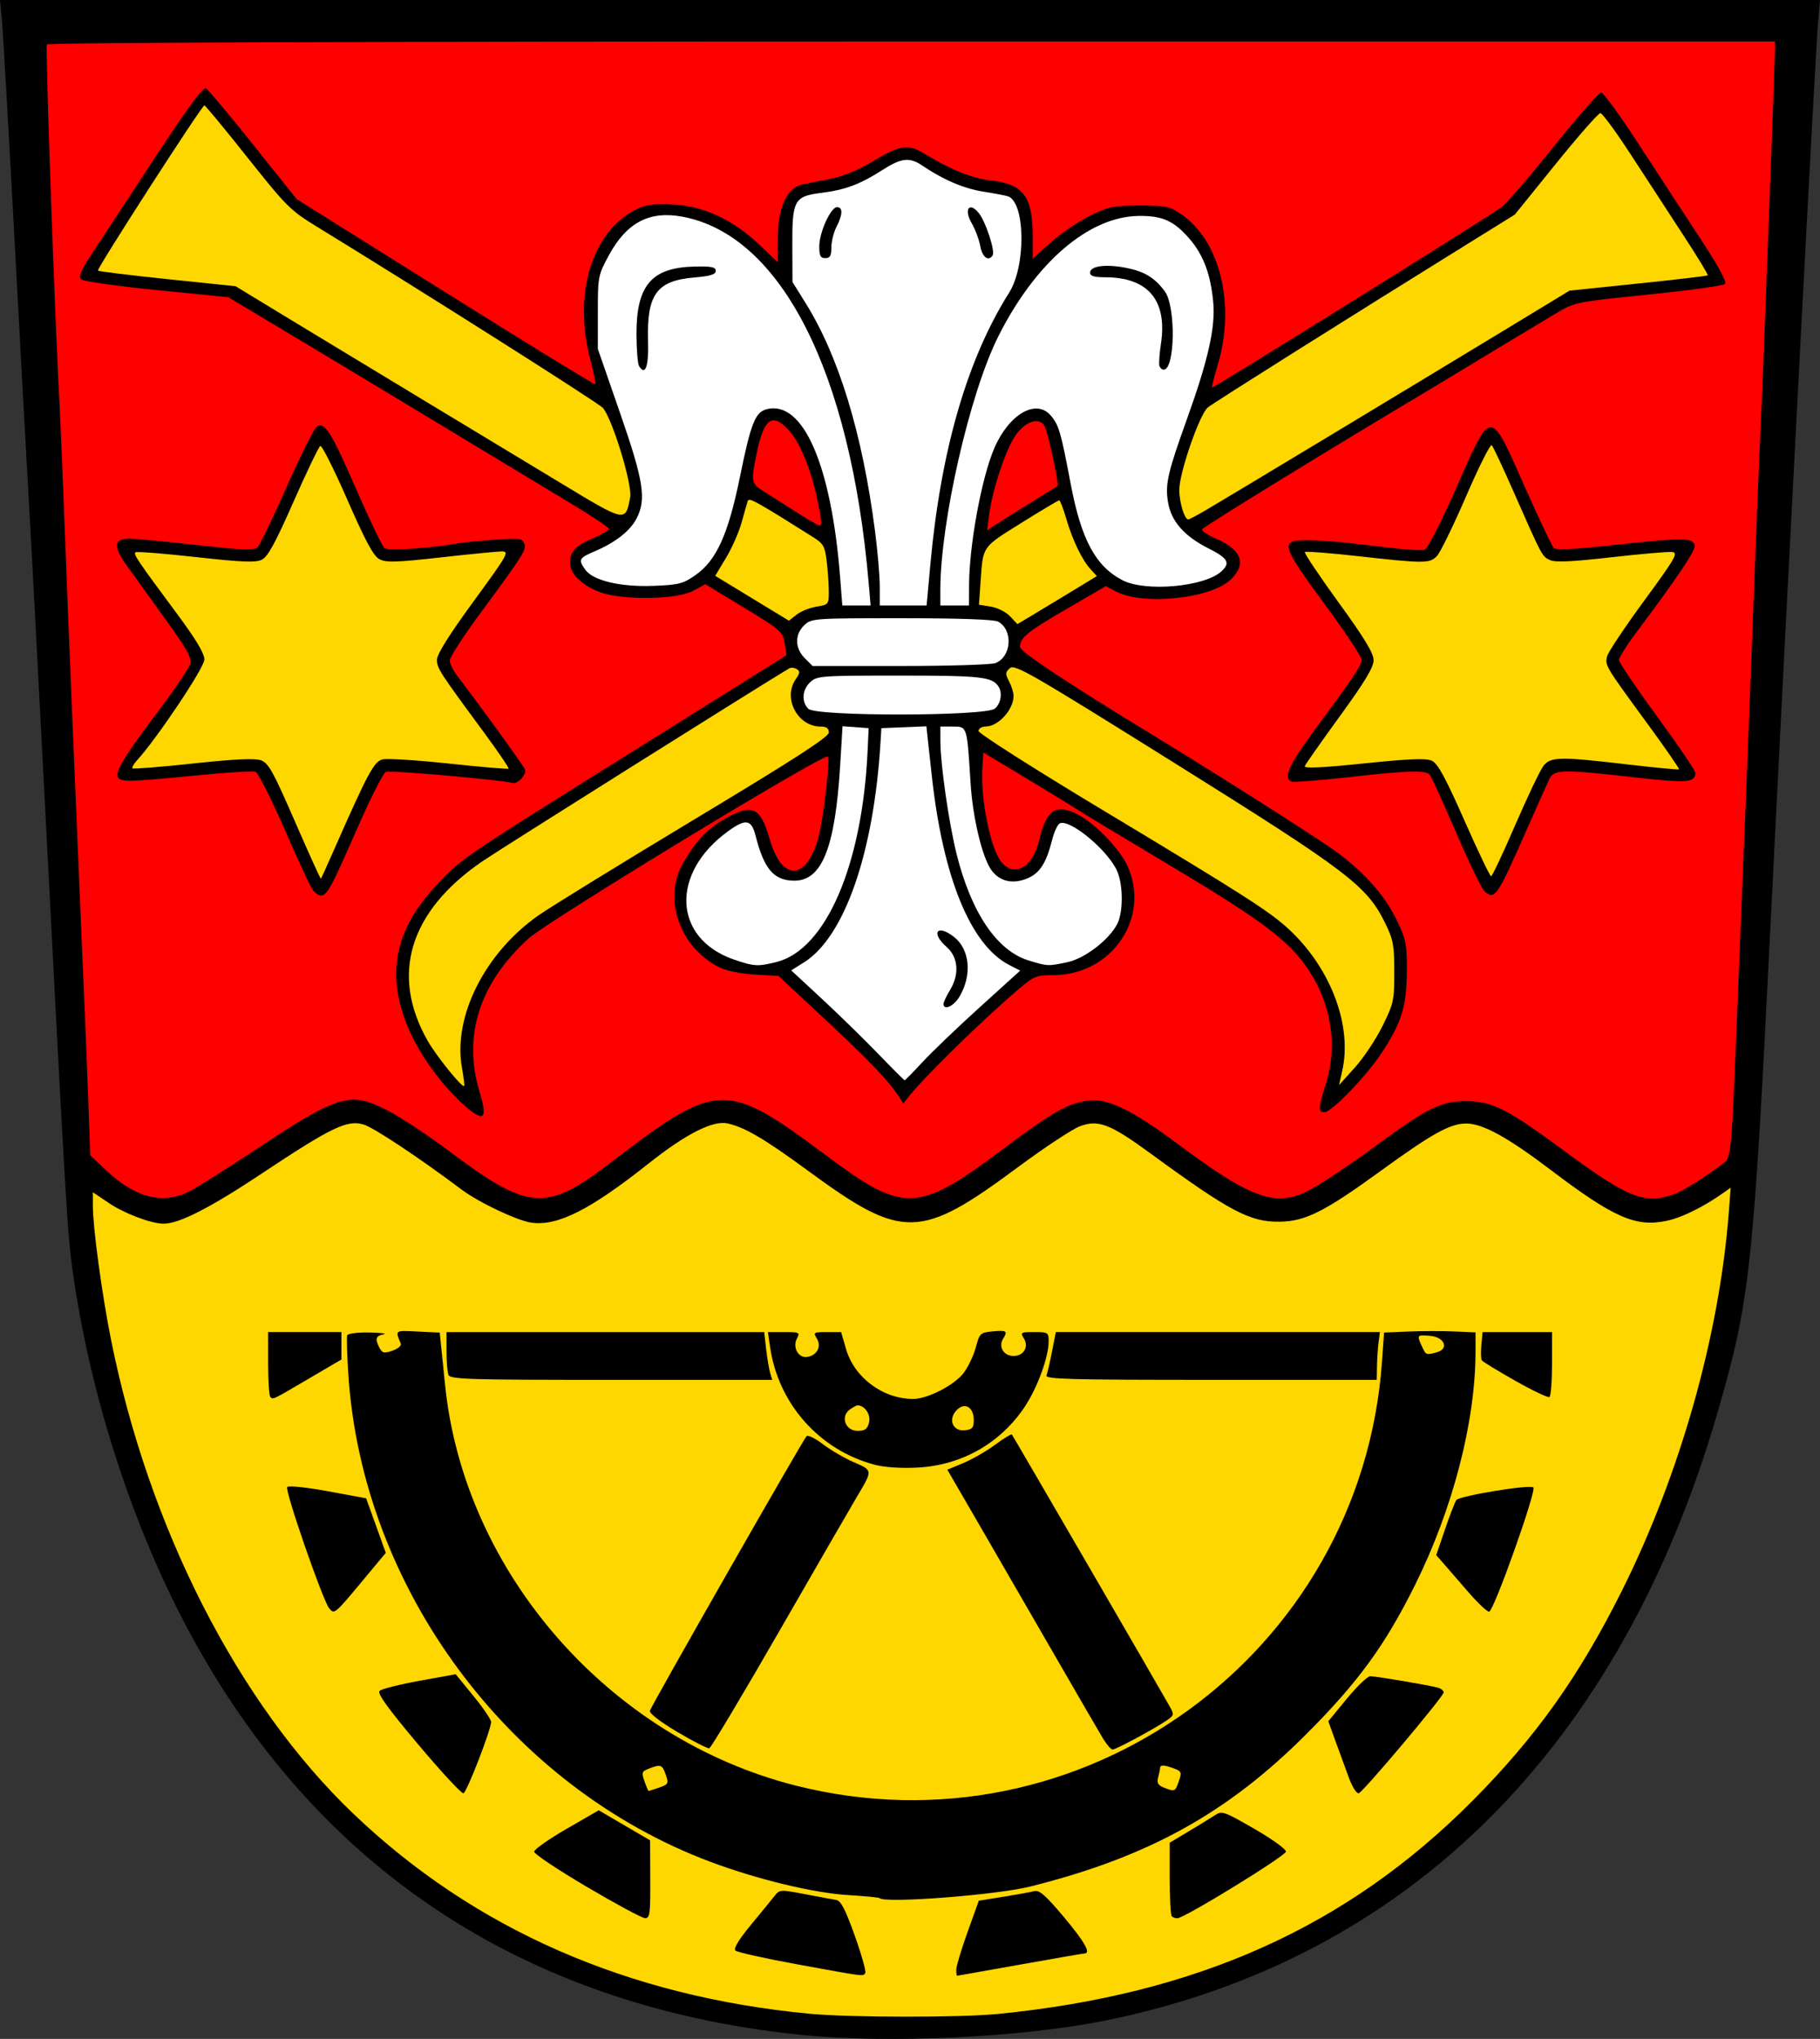
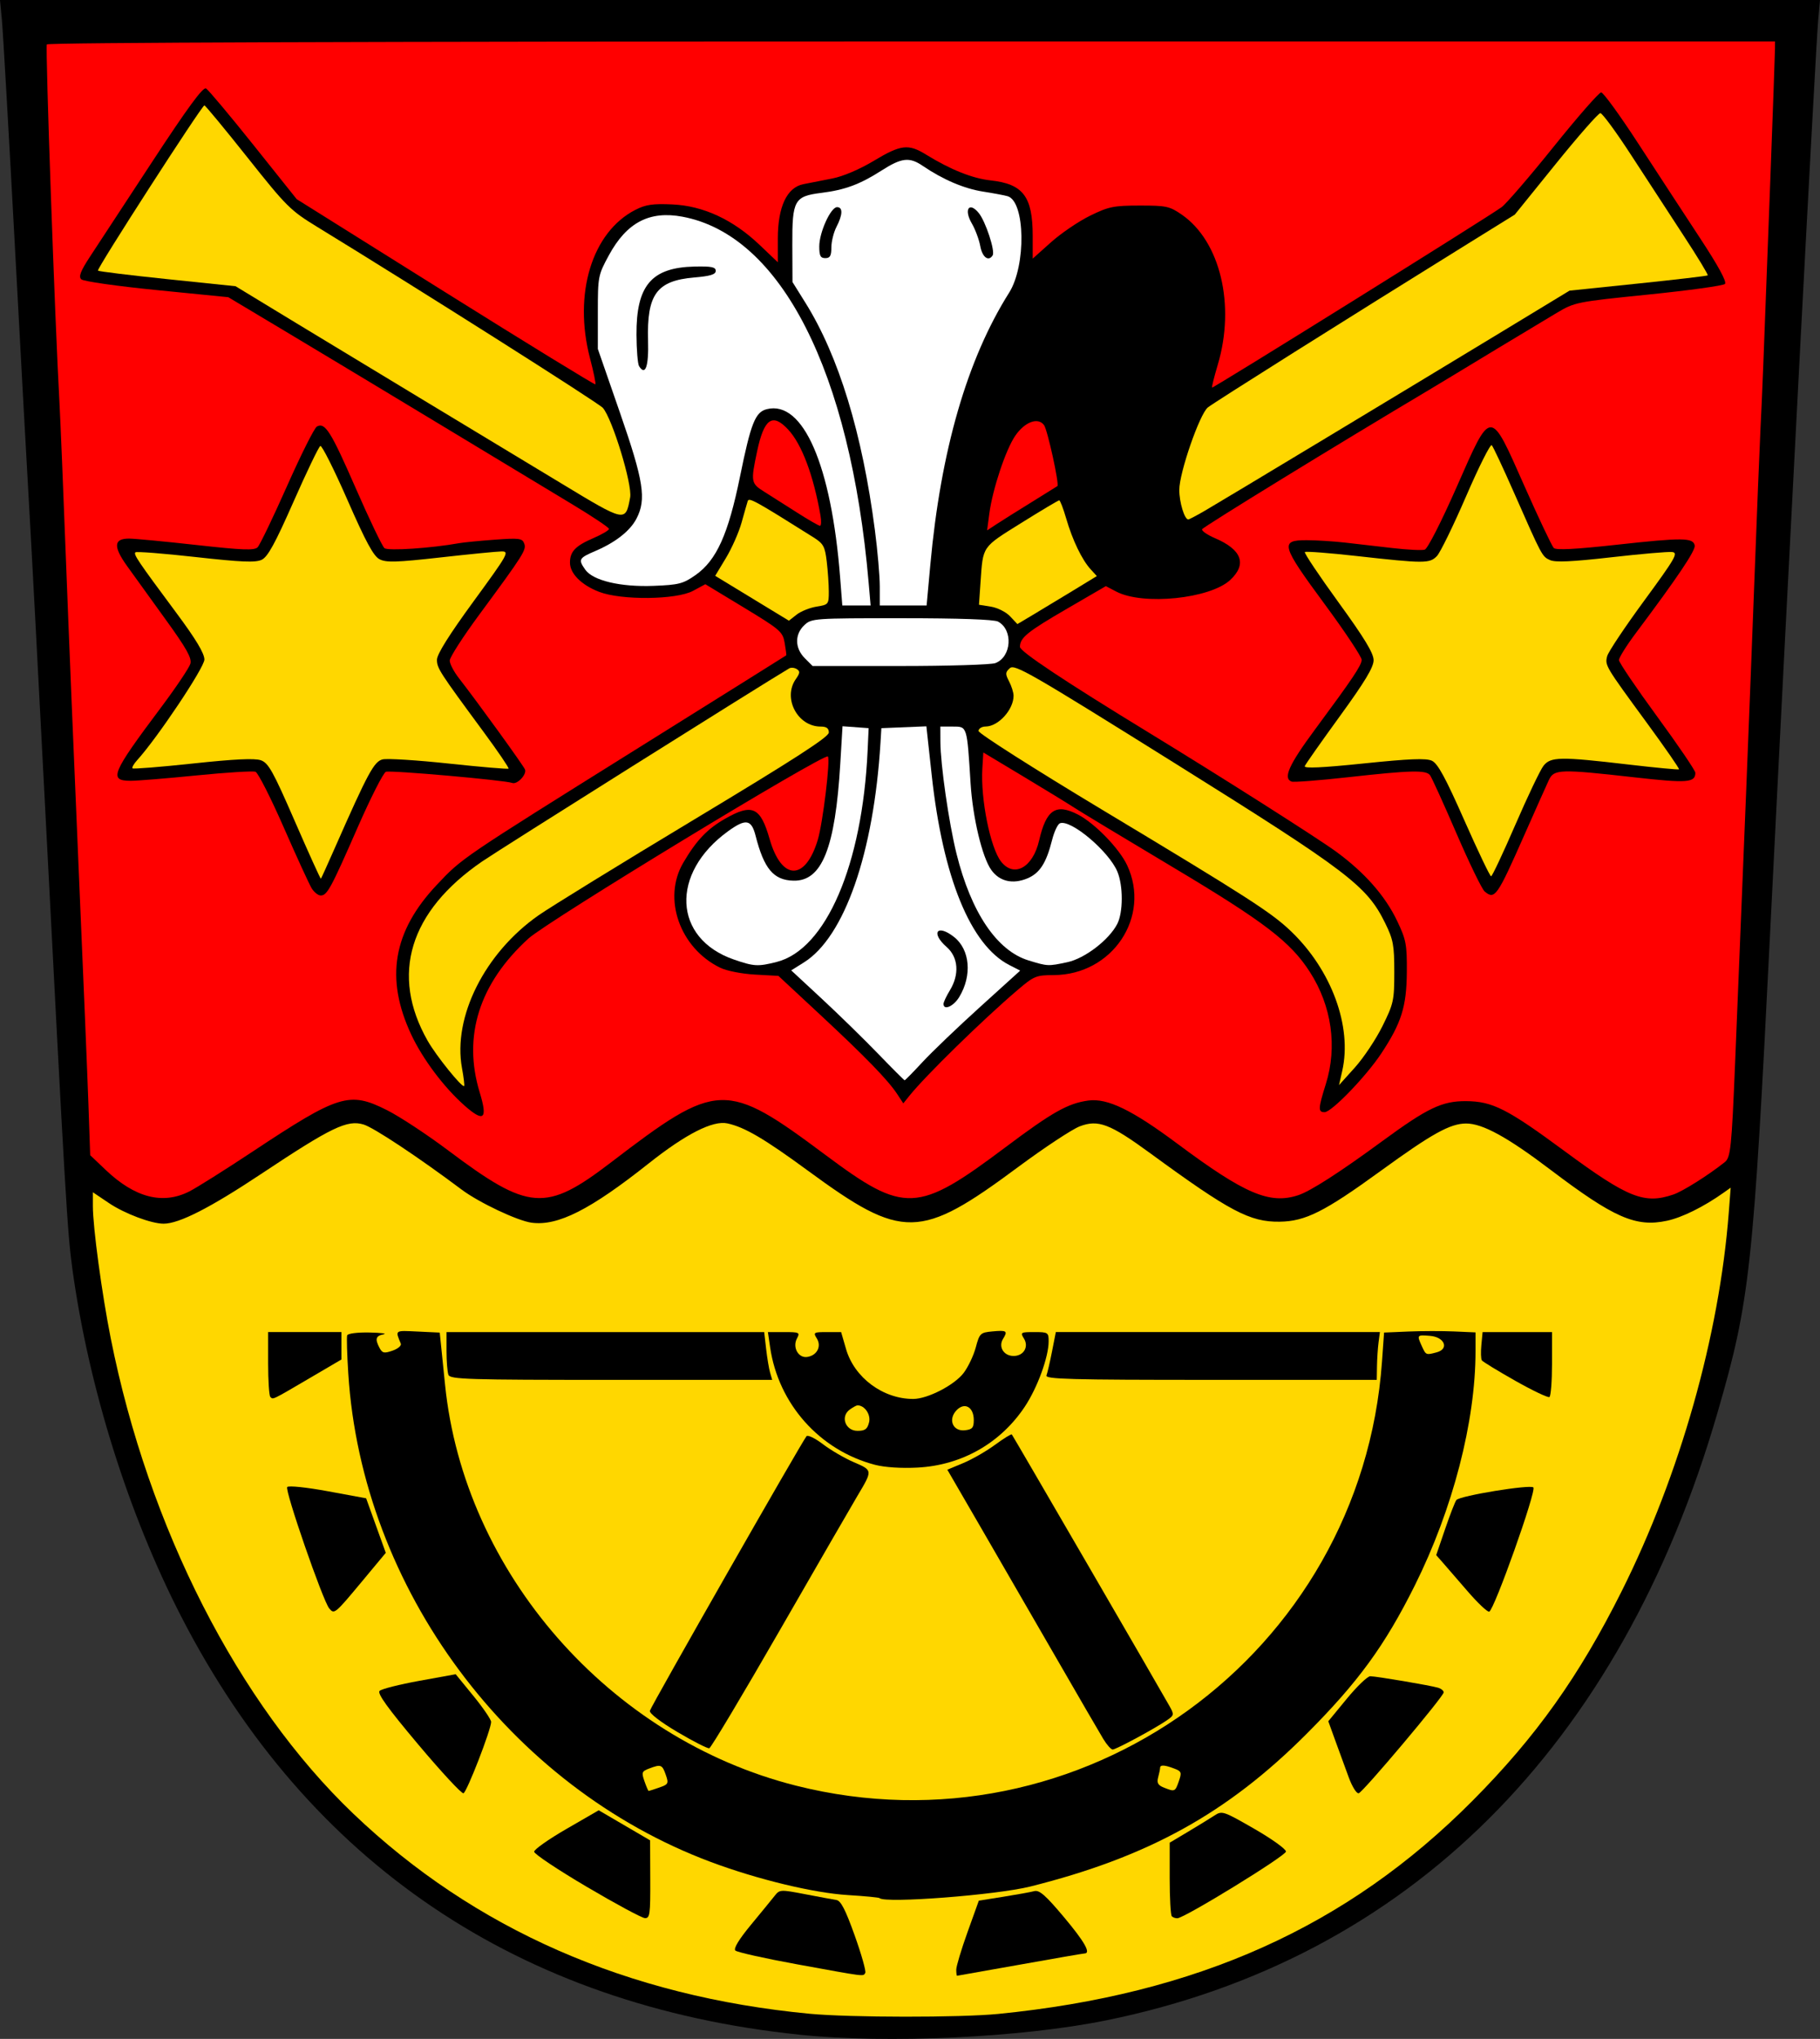
<svg xmlns="http://www.w3.org/2000/svg" id="svg5052" height="639.8" width="571.28" version="1.1">
  <rect width="100%" height="100%" fill="#333333" stroke="none" />
  <g id="g3144">
    <path id="path5214" fill="#000" d="m250.85,638.47c-87.95-9.153-154.1-53.848-193.85-130.97-16.677-32.361-29.097-71.898-34.244-109.02-1.612-11.621-2.214-21.793-8.612-145.48-2.205-42.625-4.451-84.925-4.992-94-0.54-9.075-2.552-45.75-4.469-81.5s-3.757-67.812-4.088-71.25l-0.601-6.25h571.28l-0.594,6.75c-0.773,8.783-9.262,169.95-15.024,285.25-5.32,106.45-6.383,116.19-16.496,151.1-30.497,105.27-97.266,171.65-192.01,190.9-26.645,5.411-68.606,7.364-96.305,4.481z" />
    <path id="path5212" fill="#ffd700" d="m313.3,631.97c62.454-6.182,109.61-27.362,148.88-66.866,19.961-20.079,33.492-39.086,46.881-65.852,18.249-36.48,30.607-80.155,33.576-118.66l0.609-7.903-2.297,1.628c-6.201,4.395-12.951,7.732-17.698,8.751-9.787,2.099-16.64-0.901-36.602-16.026-13.529-10.25-21.309-14.508-26.471-14.487-5.005,0.02-10.678,3.171-26.835,14.906-17.62,12.797-23.604,15.8-31.69,15.906-9.305,0.122-15.613-3.212-40.5-21.407-12.747-9.319-16.43-10.73-22.232-8.514-2.404,0.918-11.098,6.657-19.32,12.753-30.879,22.896-36.216,22.993-65.949,1.197-13.776-10.099-19.916-13.704-25.331-14.875-4.57-0.989-13.036,3.313-24.669,12.536-18.408,14.594-28.549,19.726-36.797,18.623-4.412-0.59-16.529-6.322-21.945-10.381-13.555-10.16-27.586-19.472-30.784-20.43-5.151-1.543-10.065,0.828-32.162,15.516-16.035,10.659-25.742,15.609-30.607,15.609-3.847,0-12.246-3.162-17.13-6.448l-5.077-3.416v4.341c0,6.604,2.832,27.54,5.617,41.524,11.834,59.422,40.016,114.63,76.123,149.13,37.966,36.272,86.094,57.367,143.26,62.792,12.602,1.196,47.289,1.228,59.144,0.054z" />
    <path id="path5210" fill="#000" d="m250.22,616.4c-10.138-1.849-18.869-3.798-19.402-4.332-0.626-0.626,1.123-3.499,4.933-8.107,3.246-3.926,6.603-8.029,7.459-9.117,1.505-1.914,1.82-1.929,9.5-0.451,4.369,0.841,8.787,1.66,9.819,1.82,1.402,0.217,2.855,3.031,5.752,11.134,2.132,5.964,3.624,11.251,3.316,11.75-0.704,1.139,0.461,1.286-21.376-2.697z" />
    <path id="path5208" fill="#000" d="m300.16,618.07c0-1.059,1.594-6.362,3.542-11.786l3.542-9.861,7.708-1.227c4.239-0.675,8.608-1.468,9.708-1.762,1.572-0.42,3.55,1.311,9.25,8.097,6.536,7.781,8.62,11.458,6.5,11.467-0.412,0.002-9.525,1.575-20.25,3.497s-19.612,3.495-19.75,3.497c-0.138,0.002-0.25-0.863-0.25-1.922z" />
    <path id="path5206" fill="#000" d="m184.16,592.07c-9.075-5.348-16.5-10.303-16.5-11.01,0-0.707,4.561-3.92,10.135-7.141l10.135-5.856,8.067,4.716,8.067,4.716,0.048,12.25c0.044,11.055-0.122,12.24-1.702,12.15-0.963-0.055-9.175-4.476-18.25-9.825z" />
    <path id="path5204" fill="#000" d="m367.82,601.33c-0.367-0.367-0.667-5.714-0.667-11.883v-11.216l5.75-3.428c3.163-1.885,6.875-4.164,8.25-5.065,2.433-1.593,2.769-1.483,12.5,4.108,5.5,3.16,10,6.382,10,7.159,0,1.327-31.741,20.827-34.083,20.939-0.596,0.029-1.383-0.248-1.75-0.615z" />
    <path id="path5202" fill="#000" d="m276.07,595.62c-0.229-0.208-4.692-0.636-9.917-0.951-10.702-0.645-28.342-4.9-43-10.373-63.333-23.645-109.55-85.884-113.83-153.28-0.382-6.018-0.539-11.408-0.349-11.977,0.198-0.595,3.183-0.977,7.012-0.899,3.667,0.075,5.654,0.331,4.417,0.57-2.476,0.477-2.762,1.468-1.244,4.306,0.862,1.61,1.445,1.727,4.061,0.815,1.68-0.586,2.846-1.574,2.59-2.196-1.774-4.31-2.001-4.146,5.267-3.801l6.952,0.33,0.531,5.17c0.292,2.844,0.804,7.87,1.137,11.17,5.955,58.936,51.585,111.06,110.16,125.83,89.384,22.54,177.42-41.147,183.94-133.07l0.647-9.112,7.605-0.322c4.183-0.177,10.643-0.189,14.355-0.026l6.75,0.296v5.903c0,22.085-7.124,49.558-19.06,73.506-9.402,18.863-17.776,30.347-33.932,46.535-24.889,24.938-49.762,38.681-86.777,47.947-10.62,2.659-45.447,5.337-47.315,3.639z" />
    <path id="path5200" fill="#ffd700" d="m206.93,560.93c2.868-1,3.005-1.266,2.051-4-1.123-3.222-1.526-3.374-5.222-1.968-2.31,0.878-2.436,1.221-1.467,4,0.583,1.672,1.173,3.039,1.312,3.039s1.635-0.482,3.325-1.071z" />
    <path id="path5198" fill="#ffd700" d="m370.02,558.96c0.969-2.779,0.843-3.122-1.467-4-3.037-1.155-4.392-1.22-4.41-0.211-0.01,0.412-0.284,1.758-0.614,2.99-0.463,1.726-0.058,2.457,1.764,3.187,3.469,1.389,3.573,1.346,4.728-1.966z" />
    <path id="path5196" fill="#ffd700" d="m450.96,424.36c3.987-1.068,2.509-4.789-2.053-5.166-4.183-0.346-4.215-0.305-2.59,3.263,1.269,2.785,1.301,2.798,4.642,1.903z" />
    <path id="path5194" fill="#000" d="m131.25,547.38c-9.562-11.371-12.89-15.988-12.096-16.782,0.603-0.603,6.223-2.025,12.489-3.161l11.393-2.066,5.561,6.807c3.058,3.744,5.561,7.416,5.561,8.161,0,2.396-7.616,22.029-8.683,22.385-0.567,0.189-6.968-6.715-14.223-15.343z" />
    <path id="path5192" fill="#000" d="m423.38,557.8c-1.081-2.917-2.972-8.087-4.203-11.49l-2.237-6.187,5.811-7.063c3.196-3.885,6.508-7.061,7.361-7.06,1.882,0.004,18.851,2.88,21.301,3.61,0.963,0.287,1.75,0.942,1.75,1.457,0,1.252-25.198,31.163-26.665,31.652-0.637,0.212-2.031-1.987-3.117-4.919z" />
    <path id="path5190" fill="#000" d="m212.66,543.52c-5.347-3.167-8.867-5.875-8.673-6.674,0.352-1.448,47.914-84.794,49.178-86.177,0.418-0.458,2.751,0.686,5.184,2.543,2.433,1.857,6.798,4.398,9.7,5.646,5.92,2.547,5.912,2.461,1.033,10.643-1.64,2.75-12.541,21.616-24.224,41.924-11.684,20.308-21.682,37.037-22.22,37.174-0.537,0.137-5.027-2.149-9.977-5.08z" />
    <path id="path5188" fill="#000" d="m346.35,545.75c-1.086-1.788-7.816-13.375-14.955-25.75-7.139-12.375-17.719-30.67-23.51-40.657l-10.53-18.157,4.997-2.077c2.748-1.142,7.226-3.713,9.951-5.713s5.107-3.47,5.296-3.267c0.329,0.355,46.221,79.387,49.477,85.206,1.521,2.719,1.488,2.905-0.818,4.5-3.697,2.558-15.951,9.164-16.999,9.164-0.513,0-1.822-1.462-2.908-3.25z" />
    <path id="path5186" fill="#000" d="m103.34,504.72c-2.009-2.421-14.049-37.203-13.187-38.095,0.476-0.492,6.045,0.088,12.808,1.335l11.966,2.206,3.082,8.556,3.082,8.556-7.581,9.109c-8.395,10.086-8.585,10.242-10.169,8.334z" />
    <path id="path5184" fill="#000" d="m460.62,499.28c-3.21-3.731-6.731-7.795-7.824-9.032l-1.987-2.249,2.819-8.251c1.55-4.538,3.138-8.613,3.527-9.055,1.183-1.343,23.166-4.931,24.154-3.943,1.025,1.025-12.279,38.455-13.856,38.981-0.547,0.182-3.622-2.721-6.832-6.451z" />
    <path id="path5182" fill="#000" d="m274.66,459.66c-17.36-4.533-30.334-19.073-32.931-36.908l-0.692-4.75h5.096c4.787,0,5.031,0.122,4.026,2-1.483,2.77,0.43,6.227,3.216,5.811,3.075-0.459,4.567-3.328,3.019-5.807-1.181-1.892-1.003-2.003,3.186-2.003h4.438l1.558,5.361c2.606,8.964,11.611,15.637,21.083,15.623,4.507-0.006,12.899-4.33,15.809-8.145,1.416-1.857,3.134-5.466,3.817-8.02,1.177-4.402,1.444-4.664,5.11-5.013,4.615-0.44,5.012-0.176,3.462,2.305-1.566,2.508,0.198,5.389,3.302,5.389,3.166,0,4.864-2.886,3.234-5.497-1.182-1.893-1.003-2.003,3.257-2.003,4.312,0,4.508,0.127,4.508,2.911,0,4.9-3.5,14.496-7.465,20.471-7.627,11.49-19.797,18.409-33.67,19.14-5.108,0.269-10.311-0.067-13.365-0.865z" />
    <path id="path5180" fill="#ffd700" d="m272.79,446.34c0.612-2.44-1.36-5.344-3.628-5.344-0.34,0-1.445,0.605-2.456,1.344-2.99,2.187-1.341,6.656,2.456,6.656,2.372,0,3.095-0.529,3.628-2.656z" />
    <path id="path5178" fill="#ffd700" d="m305.66,445.61c0-4.078-2.857-5.719-5.39-3.095-2.796,2.896-1.19,6.743,2.632,6.303,2.301-0.265,2.757-0.796,2.757-3.208z" />
    <path id="path5176" fill="#000" d="m84.851,438.35c-0.378-0.378-0.688-5.112-0.688-10.521v-9.833h23v8.616l-10.132,5.942c-11.808,6.925-11.296,6.681-12.18,5.796z" />
    <path id="path5174" fill="#000" d="m475.6,433.27c-5.466-3.09-10.177-5.969-10.469-6.397-0.292-0.428-0.357-2.599-0.145-4.824l0.386-4.046h21.79v9.941c0,5.468-0.365,10.167-0.812,10.443-0.447,0.276-5.284-2.027-10.75-5.117z" />
    <path id="path5172" fill="#000" d="m140.76,431.42c-0.334-0.87-0.607-4.245-0.607-7.5v-5.918h99.72l0.603,5.25c0.332,2.888,0.897,6.263,1.257,7.5l0.653,2.25h-50.51c-45.136,0-50.574-0.168-51.117-1.582z" />
    <path id="path5170" fill="#000" d="m328.48,431.6c0.295-0.769,1.077-4.144,1.737-7.5l1.2-6.101h101.72l-0.424,3.25c-0.233,1.788-0.455,5.162-0.492,7.5l-0.068,4.25h-52.107c-44.23,0-52.026-0.211-51.57-1.399z" />
    <path id="path5168" fill="#F00" d="m59.451,373.86c2.316-1.176,11.228-6.786,19.805-12.467,27.128-17.969,30.376-18.973,42.192-13.043,3.967,1.991,12.614,7.677,19.214,12.636,25.387,19.072,30.612,19.46,51.095,3.795,33.56-25.667,35.971-25.75,67.405-2.319,24.822,18.502,28.742,18.329,56.5-2.494,14.633-10.977,19.532-13.738,25.928-14.615,6.007-0.823,13.727,2.918,28.072,13.607,21.115,15.733,28.902,19.04,37.864,16.083,3.846-1.269,13.035-7.18,26.398-16.982,14.167-10.391,18.731-12.569,26.238-12.524,8.316,0.05,12.91,2.378,30.965,15.696,19.91,14.686,25.016,16.72,34.135,13.602,2.975-1.017,10.936-6.029,16.126-10.153,1.833-1.456,2.141-4.411,3.25-31.185,2.381-57.473,4.736-116.37,5.998-150,0.826-22,1.72-44.275,1.988-49.5,0.521-10.17,0.794-17.081,3.059-77.5,0.804-21.45,1.465-40.012,1.47-41.25l0.01-2.25h-270.94c-168,0-271.16,0.357-271.52,0.94-0.502,0.812,2.536,86.935,3.97,112.56,0.277,4.95,1.187,27,2.021,49,0.835,22,2.641,65.875,4.014,97.5s2.745,64.7,3.05,73.5l0.553,16,4.832,4.598c9.213,8.767,17.946,11.012,26.312,6.764z" />
    <path id="path5166" fill="#000" d="m145.81,346.92c-6.409-5.642-13.138-14.602-16.733-22.285-8.244-17.618-5.72-32.39,8.023-46.959,8.021-8.503,7.249-7.978,63.605-43.186,25.274-15.79,46.018-28.773,46.098-28.851,0.079-0.078-0.145-1.823-0.5-3.878-0.607-3.517-1.356-4.167-12.773-11.084l-12.128-7.348-3.872,2.084c-5.237,2.819-22.499,3-29.471,0.309-5.576-2.152-9.151-5.734-9.151-9.169,0-3.484,1.712-5.268,7.404-7.717,2.665-1.146,4.846-2.436,4.846-2.866,0-0.43-5.287-3.96-11.75-7.846s-24.35-14.685-39.75-23.998-37-22.318-48-28.899l-20-11.966-22.5-2.235c-12.533-1.245-23.014-2.743-23.66-3.382-0.878-0.868-0.202-2.606,2.78-7.147,2.167-3.3,10.945-16.686,19.506-29.746,11.088-16.915,15.944-23.531,16.879-23,0.723,0.41,7.424,8.396,14.892,17.746l13.578,17,46.69,29.239c25.68,16.081,46.855,29.073,47.057,28.871,0.202-0.202-0.553-3.882-1.678-8.177-5.304-20.251,0.63-39.635,14.264-46.591,3.237-1.651,5.45-1.974,11.616-1.691,9.677,0.443,19.028,4.783,27.324,12.68l5.75,5.474v-7.44c0-9.965,2.845-16.033,8-17.063,1.925-0.385,6.027-1.191,9.115-1.792,3.375-0.657,8.561-2.864,13-5.534,8.488-5.105,10.848-5.39,16.385-1.976,7.675,4.732,14.565,7.491,20.262,8.111,10.25,1.117,13.238,5.053,13.238,17.437v7.112l5.75-5.139c3.163-2.826,8.675-6.571,12.25-8.322,5.848-2.864,7.412-3.184,15.582-3.191,8.384-0.007,9.401,0.213,13.242,2.873,12.055,8.347,16.845,28.336,11.275,47.054-1.135,3.814-1.946,7.052-1.802,7.196,0.292,0.293,86.673-53.519,90.886-56.618,1.476-1.086,8.838-9.633,16.359-18.993,7.522-9.361,14.224-17.019,14.895-17.019,0.67,0,5.909,7.216,11.641,16.035,5.732,8.819,14.422,22.121,19.311,29.561,5.837,8.881,8.551,13.864,7.904,14.511-0.542,0.542-11.353,2.038-24.024,3.324-22.724,2.307-23.119,2.387-28.904,5.831-6.005,3.575-31.665,19.052-34.365,20.728-0.825,0.512-3.3,2.001-5.5,3.309-28.501,16.945-71.074,43.078-71.333,43.788-0.183,0.503,1.645,1.762,4.063,2.798,8.439,3.617,10.094,8.143,4.789,13.099-6.325,5.909-27.376,8.061-35.786,3.658l-3.268-1.711-12.232,7.104c-12.44,7.224-14.732,9.086-14.732,11.963,0,1.45,13.894,10.689,40.61,27.003,22.791,13.917,52.773,32.963,58.617,37.236,8.977,6.565,15.414,13.87,19.175,21.764,2.813,5.903,3.091,7.372,3.033,16-0.073,10.857-1.697,16.029-8.033,25.59-4.798,7.242-15.588,18.41-17.785,18.41-2.075,0-2.025-1.121,0.395-8.839,3.66-11.676,1.843-24.477-4.984-35.116-6.094-9.497-14.214-15.707-43.073-32.941-15.101-9.018-29.031-17.426-30.956-18.683-1.925-1.258-9.125-5.665-16-9.793l-12.5-7.507-0.307,5.071c-0.578,9.553,2.516,24.899,5.883,29.179,4.06,5.162,9.973,1.887,11.935-6.612,2.244-9.72,5.261-11.736,12.196-8.15,5.287,2.734,12.974,10.651,15.43,15.893,7.575,16.163-4.613,34.409-23.03,34.478-5.569,0.021-6.197,0.283-11.455,4.772-10.96,9.358-28.831,26.836-33.867,33.12l-1.899,2.37-1.864-2.845c-2.907-4.437-9.892-11.637-24.181-24.928l-13.158-12.239-7.341-0.406c-4.169-0.23-8.9-1.164-10.949-2.16-12.668-6.162-18.148-21.725-11.589-32.916,4.115-7.022,7.502-10.593,13.085-13.795,8.57-4.916,11.148-3.751,14.034,6.339,3.754,13.123,11.205,13.242,15.118,0.241,1.591-5.287,4.015-25.308,3.166-26.156-1.128-1.128-87.992,51.672-93.981,57.126-15.444,14.065-20.697,30.633-15.309,48.282,2.576,8.438,1.337,9.515-4.767,4.142z" />
    <path id="path5164" fill="#ffd700" d="m145.01,335.15c-2.919-16.019,7.128-36.073,23.999-47.901,3.727-2.613,25.761-16.174,48.964-30.135,31.449-18.922,42.188-25.859,42.188-27.25,0-1.337-0.728-1.867-2.566-1.867-7.268,0-11.959-8.951-7.801-14.886,1.334-1.905,1.389-2.482,0.298-3.156-0.734-0.454-1.807-0.547-2.383-0.206-8.242,4.869-91.012,56.892-96.379,60.578-22.839,15.682-28.88,35.552-17.102,56.258,2.725,4.792,10.841,14.846,11.469,14.207,0.159-0.161-0.15-2.7-0.686-5.641z" />
    <path id="path5162" fill="#ffd700" d="m433.94,322c3.498-7.064,3.714-8.052,3.714-17,0-8.43-0.322-10.157-2.863-15.331-5.757-11.725-11.534-16.113-66.137-50.241-45.086-28.18-50.163-31.106-51.655-29.77-1.458,1.304-1.488,1.801-0.256,4.162,0.769,1.475,1.401,3.498,1.405,4.497,0.015,4.349-4.758,9.623-8.744,9.662-1.24,0.012-2.25,0.644-2.25,1.408,0,0.762,17.438,11.868,38.75,24.679,46.024,27.667,53.257,32.324,59.441,38.275,12.653,12.175,19.108,29.814,15.978,43.66l-1.017,4.5,4.96-5.5c2.728-3.025,6.631-8.875,8.674-13z" />
    <path id="path5160" fill="#FFF" d="m289.59,333.25c2.929-3.163,11.02-10.907,17.981-17.211l12.656-11.461-3.431-1.76c-12.15-6.233-20.836-27.481-24.333-59.523l-1.678-15.375-7.063,0.29-7.063,0.29-0.276,4.5c-2.128,34.695-11.3,61.028-24.033,69l-3.993,2.5,9.651,8.956c5.308,4.926,13.251,12.683,17.651,17.238,4.4,4.555,8.136,8.287,8.303,8.294,0.167,0.006,2.699-2.576,5.628-5.738z" />
    <path id="path5158" fill="#000" d="m296.16,315.02c0-0.537,0.898-2.449,1.996-4.25,3.055-5.01,2.661-10.378-0.996-13.587-5.101-4.476-3.022-7.352,2.293-3.171,5.035,3.96,5.74,12.112,1.633,18.866-1.781,2.929-4.926,4.296-4.926,2.142z" />
    <path id="path5156" fill="#FFF" d="m243.75,301.87c15.5-3.903,26.947-30.48,28.589-66.373l0.32-7-4.1-0.3-4.1-0.3-0.701,11.732c-1.588,26.554-5.762,36.961-14.732,36.726-6.22-0.163-9.202-3.711-11.857-14.108-1.318-5.16-3.067-5.439-8.667-1.382-18.184,13.172-17.24,33.639,1.855,40.235,6.297,2.175,7.533,2.246,13.394,0.77z" />
    <path id="path5154" fill="#FFF" d="m335.05,301.93c5.474-1.174,13.054-6.985,15.644-11.995,1.869-3.614,1.887-11.993,0.035-16.425-2.675-6.401-14.633-16.467-18.019-15.168-0.698,0.268-1.806,2.619-2.462,5.223-1.828,7.261-3.877,10.448-7.758,12.07-4.621,1.931-8.769,0.961-11.342-2.652-2.869-4.03-5.817-16.397-6.498-27.261-1.13-18.025-1.035-17.722-5.551-17.722h-3.939l0.02,4.75c0.03,7.214,2.655,25.46,5.055,35.127,4.58,18.45,12.675,30.452,22.595,33.5,6.017,1.849,6.152,1.855,12.219,0.554z" />
-     <path id="path5152" fill="#FFF" d="m312.33,222.34c1.872-1.694,2.375-4.981,1.063-6.945-2.011-3.012-5.543-3.4-30.98-3.4-24.66,0-25.98,0.096-28.066,2.039-2.565,2.389-2.842,6.164-0.617,8.39,2.429,2.429,55.908,2.353,58.6-0.084z" />
    <path id="path5150" fill="#FFF" d="m312.44,208.08c5.094-1.937,5.64-10.452,0.835-13.023-1.263-0.676-12.232-1.061-30.233-1.061-27.63,0-28.302,0.048-30.566,2.174-3.068,2.882-3.01,7.221,0.14,10.371l2.455,2.455h27.48c15.114,0,28.564-0.412,29.889-0.916z" />
    <path id="path5148" fill="#ffd700" d="m336.47,185.54,7.816-4.767-1.953-2.135c-2.716-2.968-5.693-9.156-7.658-15.915-0.915-3.146-1.905-5.72-2.201-5.72-0.296,0-5.669,3.203-11.939,7.117-12.407,7.745-11.957,7.091-12.75,18.516l-0.495,7.133,3.74,0.598c2.068,0.331,4.763,1.687,6.029,3.034l2.289,2.436,4.654-2.765c2.559-1.521,8.171-4.91,12.47-7.532z" />
    <path id="path5146" fill="#ffd700" d="m256.31,190.36c3.746-0.599,3.849-0.727,3.841-4.738,0-2.267-0.297-6.521-0.649-9.454-0.569-4.738-1.041-5.583-4.241-7.596-18.221-11.456-20.174-12.534-20.556-11.344-0.225,0.699-1.096,3.746-1.936,6.771s-3.047,8.019-4.904,11.098l-3.376,5.598,11.571,7.04,11.571,7.04,2.415-1.9c1.328-1.045,4.147-2.177,6.265-2.515z" />
    <path id="path5144" fill="#FFF" d="m272.65,182.75c-5.724-66.152-27.487-108.92-58.384-114.74-10.406-1.959-17.557,1.789-23.17,12.143-3.352,6.182-3.439,6.636-3.439,17.843v11.5l6.939,20c7.457,21.491,8.343,27.152,5.203,33.224-1.995,3.857-6.55,7.45-12.894,10.169-5.231,2.242-5.455,2.653-3.202,5.87,2.407,3.436,11.078,5.49,21.456,5.083,7.93-0.311,9.27-0.656,13.163-3.388,6.59-4.625,10.268-12.772,13.968-30.936,3.416-16.772,4.785-20.213,8.404-21.121,11.388-2.858,20.272,17.539,23.018,52.849l0.681,8.75h8.885l-0.627-7.25z" />
    <path id="path5142" fill="#000" d="m200.59,114.88c-0.415-0.672-0.778-5.083-0.805-9.803-0.09-15.503,4.704-21.134,18.246-21.434,5.293-0.117,6.631,0.156,6.631,1.353,0,1.129-1.68,1.644-6.788,2.083-11.751,1.009-14.87,5.289-14.453,19.832,0.233,8.12-0.852,11.171-2.831,7.968z" />
    <path id="path5140" fill="#FFF" d="m292.02,177.24c3.284-35.946,11.567-64.537,24.747-85.416,5.364-8.498,5.052-28.585-0.47-30.25-0.903-0.272-4.404-0.929-7.78-1.46-5.92-0.93-12.583-3.775-18.862-8.054-4.202-2.864-6.641-2.582-13.028,1.504-6.72,4.299-11.417,6.038-18.794,6.96-8.506,1.063-9.188,2.285-9.129,16.339l0.049,11.64,4.057,6.5c10.459,16.755,17.836,40.879,21.805,71.301,0.847,6.491,1.54,14.478,1.54,17.75v5.949h14.7l1.166-12.763z" />
    <path id="path5138" fill="#000" d="m257.16,77.32c0-4.392,3.596-12.316,5.589-12.316,1.859,0,1.787,2.372-0.189,6.193-0.88,1.702-1.6,4.604-1.6,6.45,0,2.631-0.411,3.356-1.9,3.356-1.523,0-1.9-0.731-1.9-3.684z" />
    <path id="path5136" fill="#000" d="m307.7,77.25c-0.377-2.062-1.575-5.279-2.664-7.147-2.56-4.392-0.836-6.955,2.188-3.254,2.147,2.628,5.2,11.918,4.362,13.274-1.281,2.072-3.249,0.617-3.886-2.873z" />
-     <path id="path5134" fill="#FFF" d="m304.18,183.75c0.037-12.66,3.903-33.735,7.898-43.055,4.593-10.715,13.119-15.68,17.727-10.324,2.551,2.966,3.205,5.201,6.253,21.366,3.314,17.58,7.836,25.993,16.314,30.354,7.214,3.711,25.649,2.061,30.99-2.773,2.939-2.66,2.12-4.128-4.037-7.236-7.728-3.901-11.826-8.649-12.743-14.765-0.835-5.568-0.014-9.098,6.023-25.896,6.587-18.329,8.918-28.633,8.234-36.411-0.765-8.71-3.049-14.915-7.333-19.919-4.945-5.778-8.594-7.434-16.138-7.328-15.645,0.221-32.405,14.631-44.045,37.869-8.961,17.89-18.162,58.204-18.162,79.58v4.788h9l0.018-6.25z" />
    <path id="path5132" fill="#000" d="m363.93,114.82c-0.217-0.651,0-3.768,0.475-6.927,2.068-13.667-4.021-20.889-17.613-20.889-3.337,0-4.634-0.398-4.634-1.421,0-2.085,4.731-2.77,11-1.593,5.932,1.114,9.194,3.054,12.438,7.398,3.538,4.737,3.271,24.616-0.33,24.616-0.518,0-1.119-0.533-1.336-1.183z" />
    <path id="path5130" fill="#F00" d="m323.66,157.67c4.4-2.715,8.112-5.027,8.249-5.137,0.651-0.523-3.099-17.632-4.192-19.127-1.886-2.579-6.058-1.034-9.055,3.353-2.98,4.363-7.102,16.738-8.113,24.357l-0.705,5.317,2.908-1.914c1.599-1.053,6.508-4.136,10.908-6.851z" />
    <path id="path5128" fill="#F00" d="m257.54,161.75c-2.216-12.685-5.881-22.402-10.183-27-4.914-5.253-7.531-3.397-9.71,6.887-2.031,9.585-1.948,10.047,2.261,12.686,2.062,1.293,6.675,4.22,10.25,6.505,3.575,2.285,6.826,4.158,7.225,4.163,0.399,0.005,0.469-1.453,0.157-3.241z" />
    <path id="path5126" fill="#ffd700" d="m197.8,156.08c0.742-3.949-5.573-24.652-8.569-28.09-1.324-1.52-58.568-37.778-89.578-56.737-8.525-5.212-9.687-6.367-22-21.865-7.15-8.999-13.225-16.341-13.5-16.314-0.851,0.084-33.901,51.363-33.416,51.848,0.251,0.251,10.074,1.455,21.829,2.675l21.373,2.219,18.857,11.458c10.371,6.302,29.207,17.7,41.857,25.33s31.325,18.909,41.5,25.065c20.301,12.282,20.172,12.256,21.647,4.412z" />
    <path id="path5124" fill="#ffd700" d="m378.07,160.34c5.57-3.234,64.598-38.802,93.588-56.394l21-12.743,21.5-2.227c11.825-1.225,21.671-2.378,21.879-2.563,0.209-0.185-3.166-5.752-7.5-12.371-4.334-6.619-11.75-17.999-16.48-25.287-4.731-7.289-9.105-13.252-9.721-13.252s-6.911,7.164-13.989,15.92l-12.87,15.92-14.638,9.079c-38.106,23.637-79.936,49.968-81.724,51.443-2.595,2.141-8.935,20.448-8.948,25.84-0.01,3.875,1.631,9.297,2.813,9.297,0.276,0,2.566-1.199,5.089-2.663z" />
    <path id="path5122" fill="#000" d="m97.831,278.75c-0.758-1.238-4.706-9.843-8.773-19.124-4.067-9.281-8.051-17.128-8.854-17.438-0.803-0.31-9.128,0.202-18.5,1.138-9.372,0.936-18.679,1.695-20.683,1.688-6.968-0.027-6.066-2.211,9.518-23.014,4.738-6.325,8.89-12.512,9.228-13.748,0.478-1.75-1.239-4.81-7.744-13.804-4.597-6.355-10.06-13.93-12.141-16.834-4.387-6.121-4.201-8.619,0.64-8.606,1.729,0.005,11.224,0.907,21.102,2.006,14.558,1.619,18.2,1.755,19.234,0.721,0.702-0.702,4.854-9.332,9.227-19.18,4.373-9.847,8.589-18.261,9.369-18.698,2.57-1.438,4.377,1.426,12.224,19.38,4.264,9.756,8.312,18.202,8.995,18.768,1.118,0.928,14.641,0.027,23.492-1.565,1.375-0.247,6.365-0.735,11.09-1.084,7.681-0.567,8.663-0.444,9.278,1.16,0.769,2.005-0.055,3.311-14.118,22.387-5.088,6.901-9.25,13.372-9.25,14.38,0,1.008,1.296,3.494,2.881,5.524,5.778,7.405,20.276,27.435,20.749,28.667,0.6,1.563-2.473,4.795-4.008,4.215-2.298-0.869-38.257-4.045-39.661-3.503-0.803,0.31-4.787,8.157-8.854,17.438-8.43,19.237-9.59,21.374-11.606,21.374-0.8,0-2.075-1.012-2.833-2.25z" />
    <path id="path5120" fill="#ffd700" d="m105.14,266c10.362-23.501,12.262-27.024,14.942-27.698,1.415-0.356,10.807,0.234,20.871,1.31s18.468,1.788,18.676,1.58c0.207-0.207-3.325-5.397-7.849-11.534-13.916-18.875-14.625-19.973-14.625-22.636,0-1.717,3.856-7.863,11.482-18.303,10.906-14.931,11.345-15.716,8.75-15.677-1.502,0.023-10.157,0.875-19.232,1.893-13.663,1.534-16.93,1.631-19,0.568-1.909-0.98-4.3-5.391-10.107-18.643-4.184-9.547-8.009-17.161-8.5-16.919-0.491,0.242-4.278,8.116-8.416,17.498-5.799,13.148-8.091,17.326-10,18.226-1.95,0.92-6.366,0.735-20.771-0.87-10.062-1.121-18.549-1.784-18.859-1.474-0.647,0.647,0.745,2.705,12.861,19.014,6.142,8.268,8.792,12.678,8.792,14.633,0,2.517-14.79,24.64-21.131,31.607-1.038,1.141-1.681,2.281-1.427,2.534,0.253,0.253,8.8-0.432,18.992-1.523,12.96-1.387,19.362-1.692,21.291-1.013,2.388,0.84,3.825,3.421,10.688,19.195,4.361,10.023,8.032,18.114,8.157,17.979,0.125-0.135,2.113-4.521,4.416-9.746z" />
    <path id="path5118" fill="#000" d="m466.02,279.75c-0.835-0.688-4.821-8.9-8.857-18.25-4.037-9.35-7.77-17.562-8.296-18.25-1.274-1.665-6.06-1.546-25.712,0.641-9.075,1.01-17.062,1.624-17.75,1.365-2.736-1.029-0.835-5.264,7.296-16.256,11.897-16.084,14.586-20.085,14.72-21.91,0.064-0.874-5.165-8.753-11.622-17.508-13.676-18.544-14.11-20.088-5.644-20.071,3.025,0.006,8.425,0.343,12,0.75,3.575,0.406,10.325,1.183,15,1.725,4.675,0.543,9.204,0.764,10.065,0.491,0.887-0.281,5.203-8.745,9.959-19.533,11.069-25.106,10.384-25.098,21.405-0.244,4.439,10.011,8.544,18.674,9.122,19.251,0.734,0.733,6.703,0.427,19.789-1.014,20.704-2.28,23.99-2.248,24.461,0.238,0.295,1.555-5.322,9.909-18.46,27.456-2.937,3.923-5.331,7.748-5.319,8.5,0.012,0.752,5.412,8.732,12,17.734s11.979,16.934,11.979,17.628c0,3.108-2.514,3.3-19,1.445-23.495-2.643-25.375-2.587-26.968,0.811-0.709,1.512-4.166,9.256-7.682,17.208-8.614,19.48-9.281,20.431-12.486,17.792z" />
    <path id="path5107" fill="#ffd700" d="m475.66,258.8c3.85-8.892,7.82-17.211,8.823-18.486,2.258-2.871,5.194-2.916,26.678-0.405,8.525,0.996,15.663,1.673,15.862,1.504,0.199-0.169-4.354-6.744-10.118-14.612-13.09-17.868-13.166-17.994-12.426-20.904,0.336-1.321,5.563-9.151,11.615-17.401,9.807-13.367,10.763-15.03,8.786-15.271-1.22-0.149-9.831,0.595-19.134,1.653-12.269,1.396-17.544,1.639-19.202,0.883-2.502-1.14-2.457-1.056-11.358-21.265-3.391-7.7-6.514-14.358-6.94-14.794-0.426-0.437-4.042,6.763-8.037,16-3.995,9.237-8.12,17.687-9.166,18.777-2.285,2.381-3.863,2.382-25.162,0.005-8.679-0.969-16.012-1.528-16.297-1.244-0.284,0.284,4.454,7.366,10.53,15.737,8.193,11.289,11.047,15.991,11.047,18.204,0,2.207-2.759,6.78-10.593,17.559-5.826,8.016-10.783,15.072-11.016,15.68-0.293,0.763,5.439,0.499,18.525-0.851,14.29-1.475,19.542-1.685,21.364-0.855,1.849,0.843,4.238,5.222,10.194,18.691,4.279,9.675,8.06,17.585,8.403,17.577s3.773-7.29,7.623-16.182z" />
  </g>
</svg>